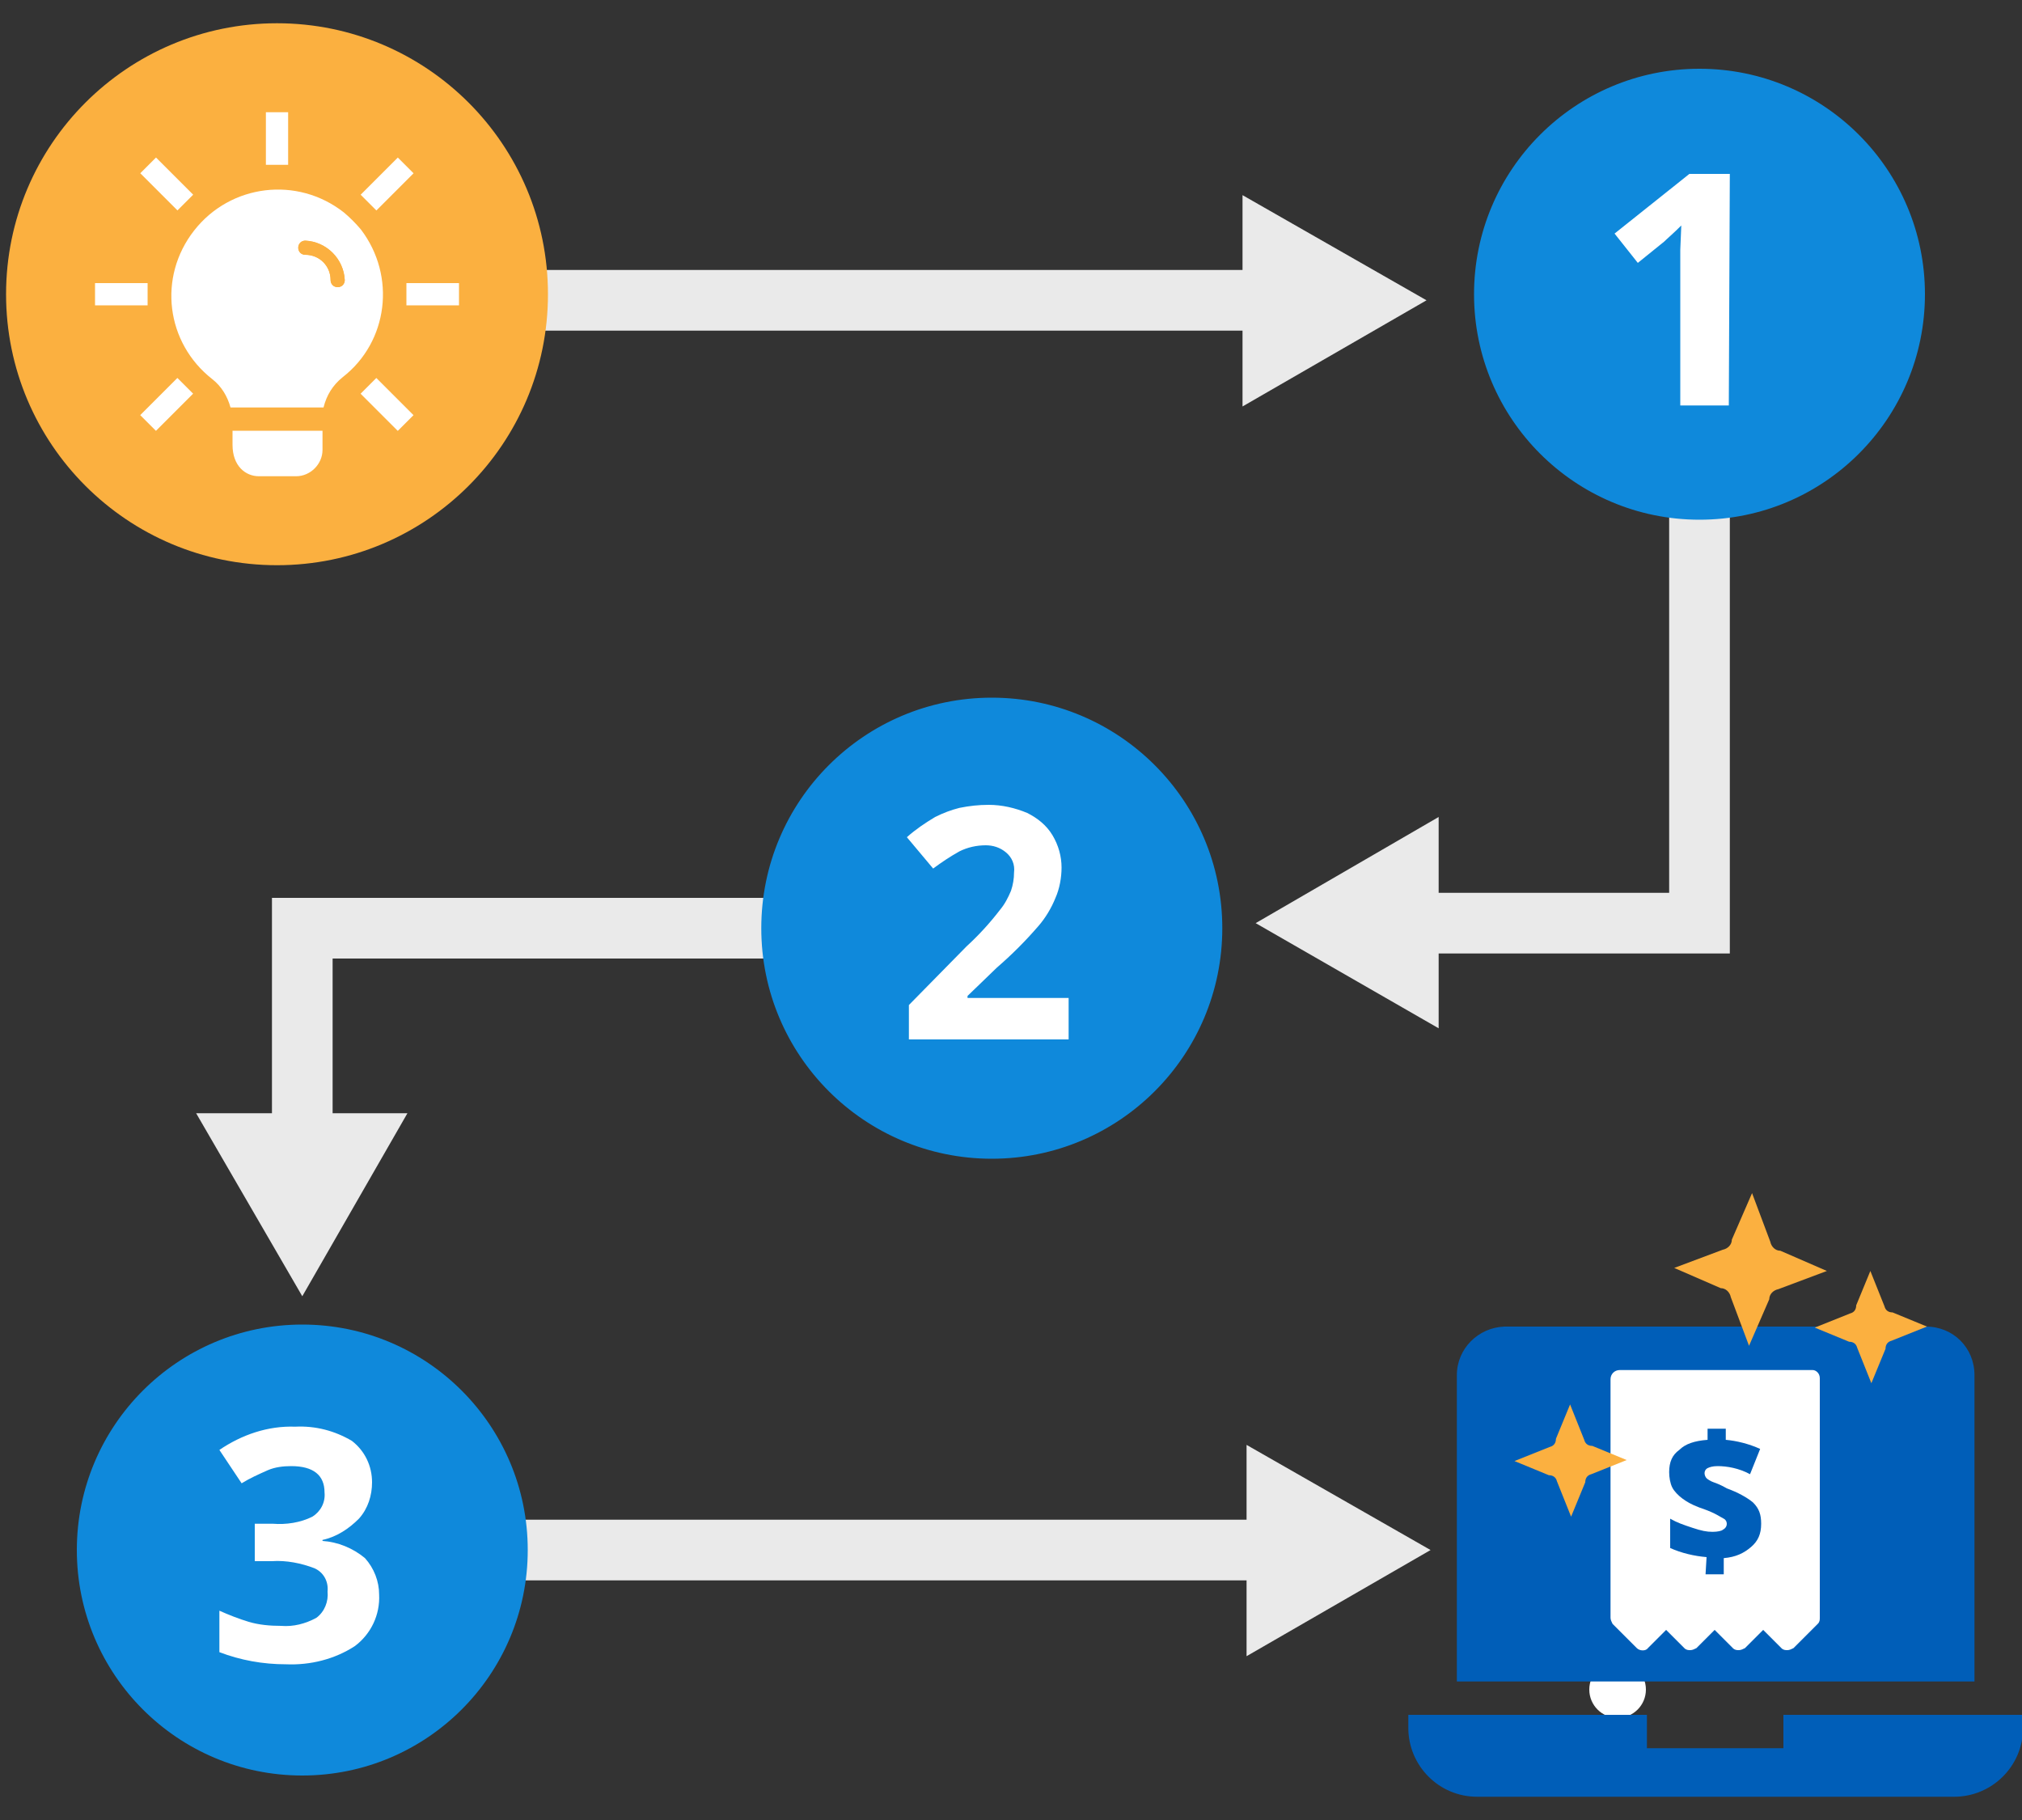
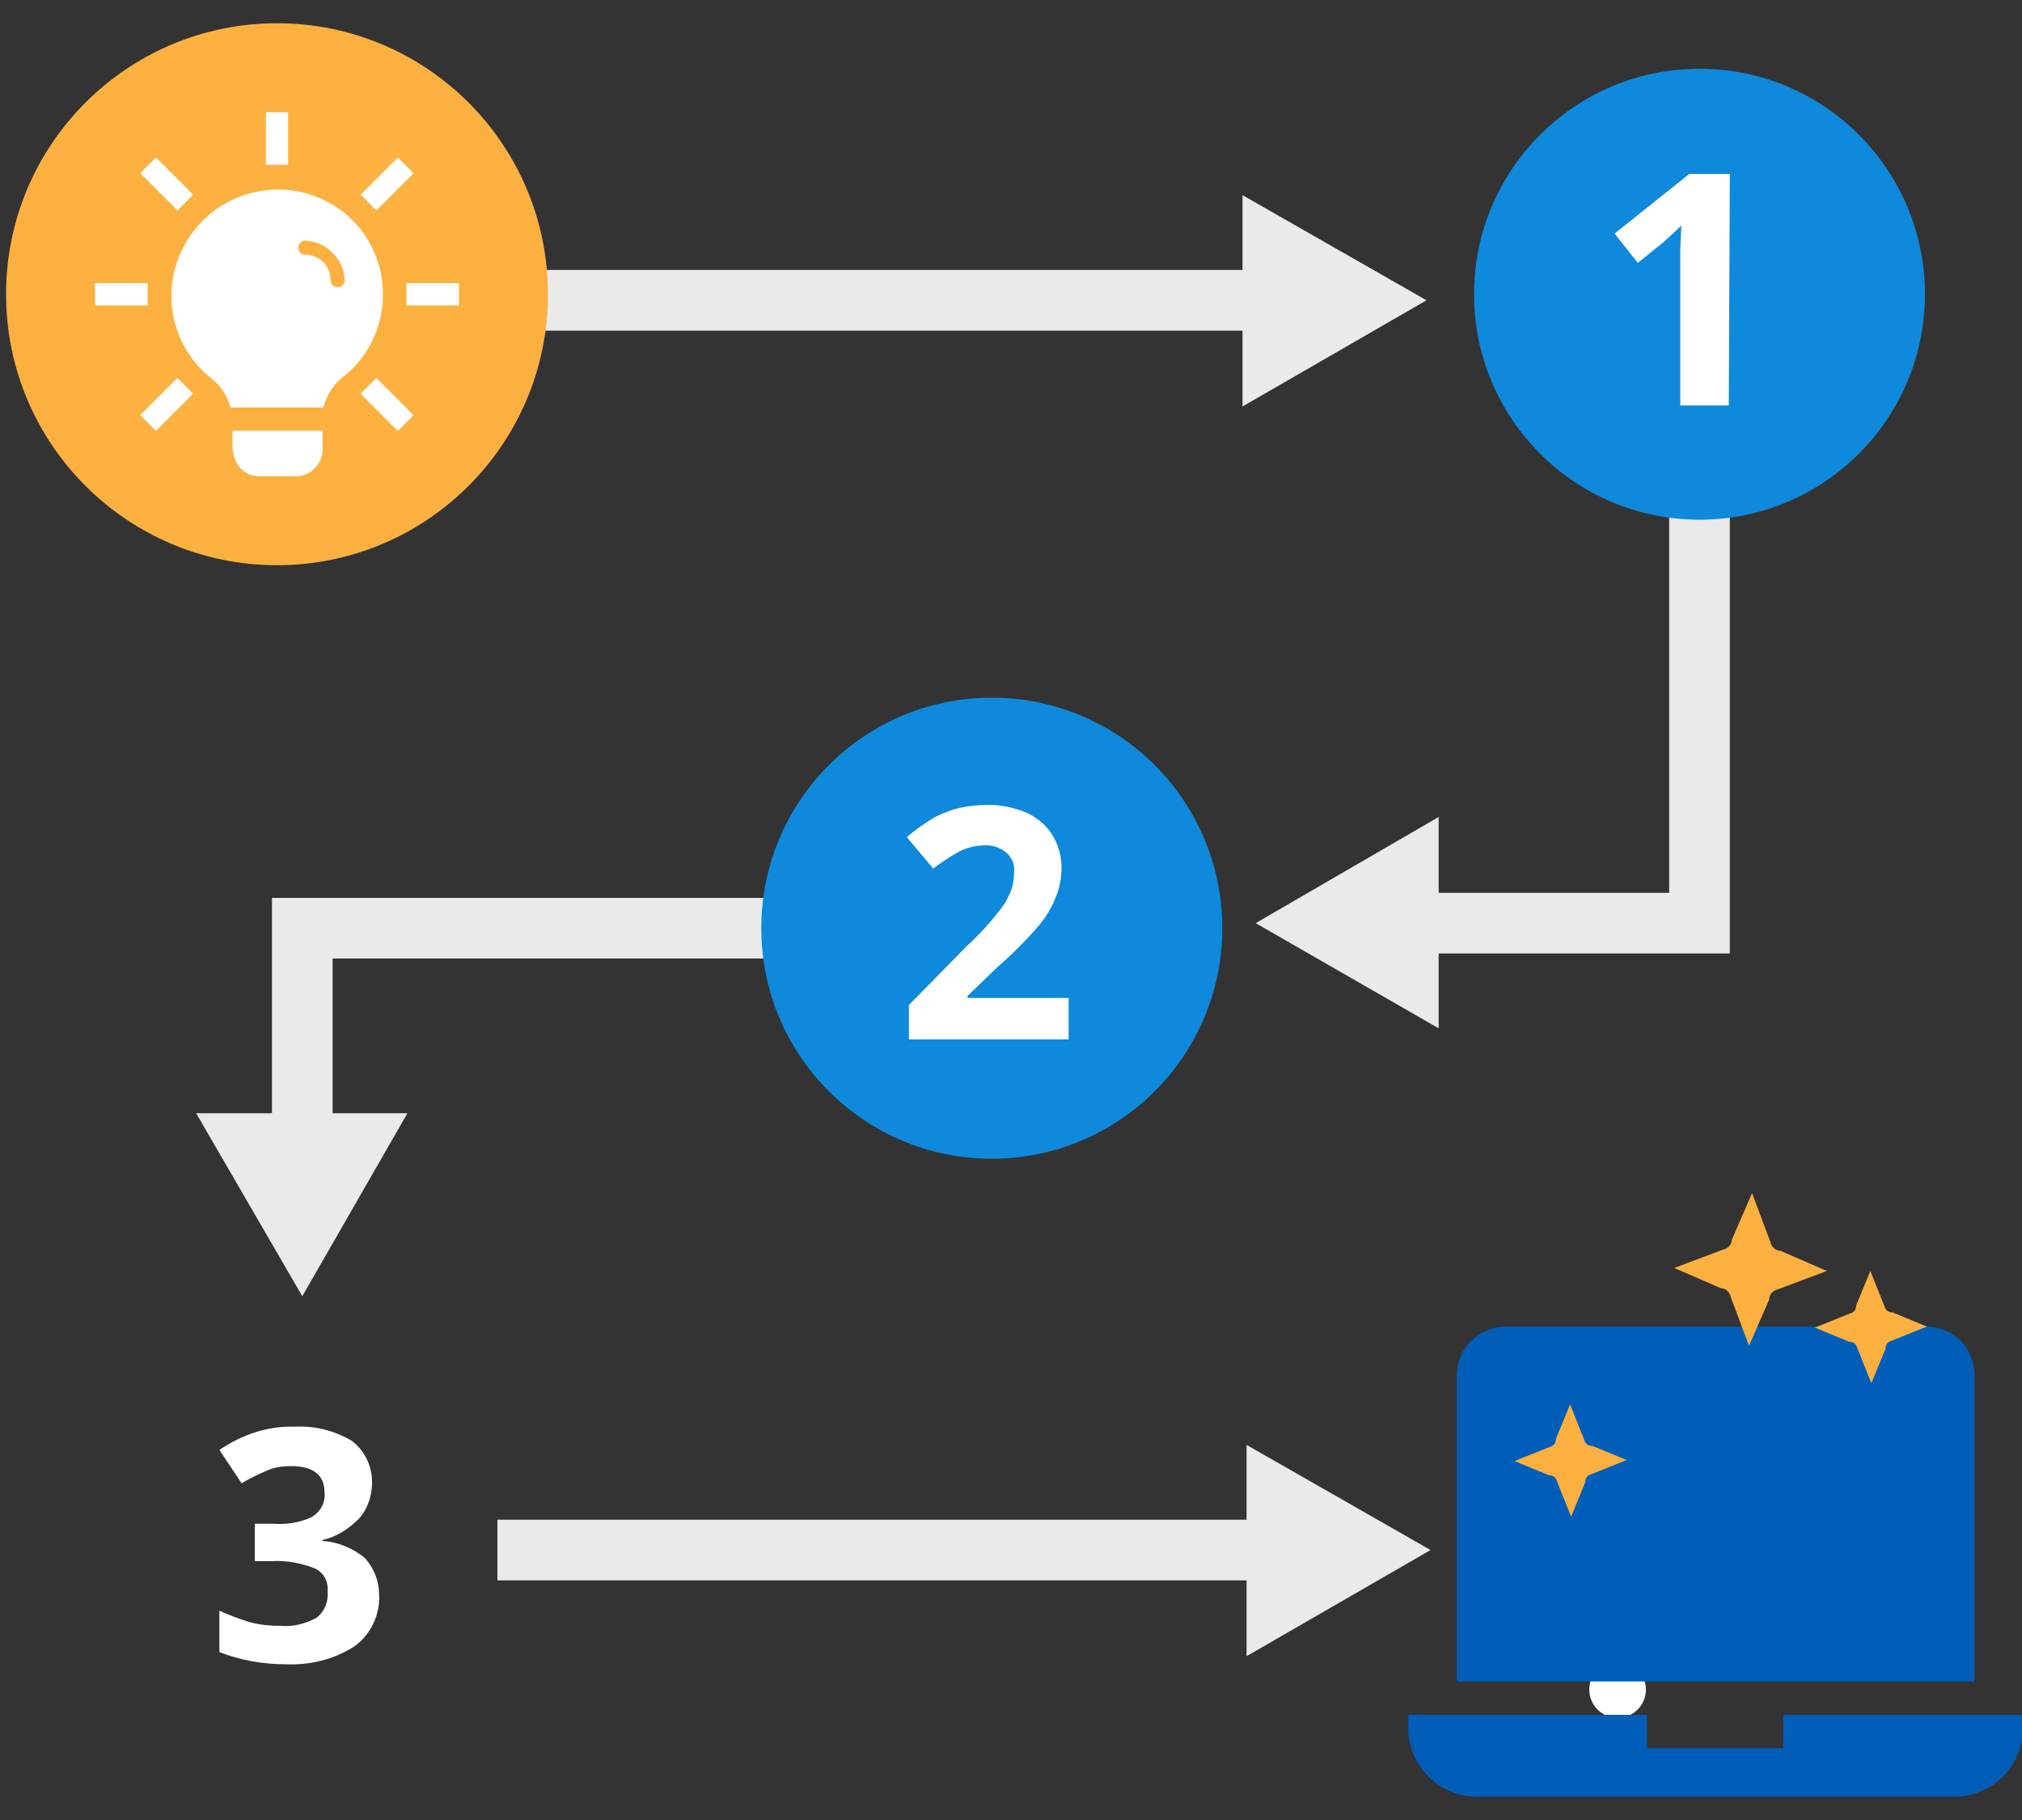
<svg xmlns="http://www.w3.org/2000/svg" version="1.1" id="design" x="0px" y="0px" viewBox="0 0 200 180" style="enable-background:new 0 0 200 180;" xml:space="preserve">
  <rect x="0" y="0" width="200" height="180" fill="#333333" stroke="none" />
  <style type="text/css">
	.st0{fill:#FFFFFF;}
	.st1{fill:none;stroke:#EAEAEA;stroke-width:6;stroke-miterlimit:10;}
	.st2{fill:#EAEAEA;}
	.st3{fill:#FBB040;}
	.st4{fill:#0F89DB;}
	.st5{fill:#0F89DB;stroke:#0F89DB;stroke-miterlimit:10;}
	.st6{fill:#005EB8;}
</style>
  <g>
    <circle class="st0" cx="160" cy="142.9" r="2.8" />
    <circle class="st0" cx="160" cy="151" r="2.8" />
    <circle class="st0" cx="160" cy="159" r="2.8" />
    <circle class="st0" cx="160" cy="167.1" r="2.8" />
    <polyline class="st1" points="168.1,29.7 168.1,91.3 139.3,91.3  " />
    <polygon class="st2" points="142.3,80.8 124.2,91.3 142.3,101.7  " />
    <line class="st1" x1="29.9" y1="29.7" x2="126" y2="29.7" />
    <polygon class="st2" points="122.9,40.2 141.1,29.7 122.9,19.3  " />
    <polyline class="st1" points="29.9,113.1 29.9,91.8 85.4,91.8  " />
    <polygon class="st2" points="40.3,110.1 29.9,128.2 19.4,110.1  " />
    <line class="st1" x1="126.4" y1="153.3" x2="49.2" y2="153.3" />
    <polygon class="st2" points="123.3,142.9 141.5,153.3 123.3,163.8  " />
    <circle class="st3" cx="27.4" cy="29.1" r="26.8" />
    <path class="st0" d="M31.9,42.6v1.9c0,1.4-1.2,2.6-2.6,2.6h-3.7c-1.3,0-2.6-1-2.6-3.1v-1.4H31.9z" />
    <path class="st0" d="M34,21c-4.6-3.6-11.2-2.8-14.8,1.8S16.4,33.9,21,37.5c0.9,0.7,1.5,1.7,1.8,2.8H32c0.3-1.2,0.9-2.2,1.9-3   c4.5-3.5,5.3-10,1.8-14.6C35.2,22.1,34.6,21.5,34,21z" />
    <g id="_Group_">
      <path class="st3" d="M34.1,27.7c0,0.4-0.3,0.7-0.7,0.7s-0.7-0.3-0.7-0.7c0-1.4-1.1-2.5-2.5-2.5l0,0c-0.4,0-0.7-0.3-0.7-0.7    c0-0.4,0.3-0.7,0.7-0.7C32.3,23.9,34,25.6,34.1,27.7z" />
-       <path class="st3" d="M34.1,27.7c0,0.4-0.3,0.7-0.7,0.7s-0.7-0.3-0.7-0.7c0-1.4-1.1-2.5-2.5-2.5l0,0c-0.4,0-0.7-0.3-0.7-0.7    c0-0.4,0.3-0.7,0.7-0.7C32.3,23.9,34,25.6,34.1,27.7z" />
    </g>
    <rect x="26.3" y="11.1" class="st0" width="2.2" height="5.2" />
    <rect x="40.2" y="28" class="st0" width="5.2" height="2.2" />
    <rect x="9.4" y="28" class="st0" width="5.2" height="2.2" />
    <rect x="15.4" y="15.6" transform="matrix(0.707 -0.707 0.707 0.707 -8.041 16.993)" class="st0" width="2.2" height="5.2" />
    <rect x="13.9" y="38.9" transform="matrix(0.707 -0.707 0.707 0.707 -23.46 23.381)" class="st0" width="5.2" height="2.2" />
    <rect x="35.7" y="17.1" transform="matrix(0.707 -0.707 0.707 0.707 -1.656 32.409)" class="st0" width="5.2" height="2.2" />
    <rect x="37.2" y="37.4" transform="matrix(0.707 -0.707 0.707 0.707 -17.074 38.797)" class="st0" width="2.2" height="5.2" />
    <g>
      <circle class="st4" cx="168.1" cy="29.1" r="22.3" />
      <g>
        <path class="st0" d="M171,40.1h-4.8V24.7l0.1-2.4c-0.8,0.8-1.4,1.3-1.7,1.6L162,26l-2.3-2.9l7.4-5.9h4L171,40.1L171,40.1z" />
      </g>
    </g>
    <circle class="st5" cx="98.1" cy="91.8" r="22.3" />
    <g>
      <path class="st0" d="M105.9,102.8h-16v-3.4l5.7-5.8c1.2-1.1,2.3-2.3,3.3-3.6c0.5-0.6,0.8-1.2,1.1-1.9c0.2-0.6,0.3-1.2,0.3-1.8    c0.1-0.8-0.2-1.5-0.8-2c-0.6-0.5-1.3-0.7-2-0.7c-0.9,0-1.8,0.2-2.6,0.6c-0.9,0.5-1.8,1.1-2.6,1.7l-2.6-3.1c0.9-0.8,1.8-1.4,2.8-2    c0.8-0.4,1.6-0.7,2.4-0.9c1-0.2,1.9-0.3,2.9-0.3c1.3,0,2.6,0.3,3.8,0.8c1,0.5,1.9,1.2,2.5,2.2s0.9,2.1,0.9,3.2c0,1-0.2,2.1-0.6,3    c-0.4,1-1,2-1.7,2.8c-1.3,1.5-2.6,2.8-4.1,4.1l-2.9,2.8v0.2h10v4.1L105.9,102.8z" />
    </g>
-     <circle class="st4" cx="29.9" cy="153.3" r="22.3" />
    <g>
      <path class="st0" d="M36.8,146.6c0,1.3-0.4,2.6-1.3,3.6c-1,1-2.2,1.8-3.6,2.1v0.1c1.5,0.1,3,0.7,4.2,1.7c0.9,1,1.4,2.3,1.4,3.6    c0.1,2-0.8,3.9-2.4,5.1c-2,1.3-4.4,1.9-6.8,1.8c-2.3,0-4.5-0.4-6.6-1.2v-4.1c0.9,0.4,1.9,0.8,2.9,1.1s2.1,0.4,3.2,0.4    c1.2,0.1,2.4-0.2,3.5-0.8c0.8-0.6,1.2-1.6,1.1-2.6c0.1-1-0.4-1.9-1.3-2.3c-1.3-0.5-2.8-0.8-4.2-0.7h-1.7v-3.7H27    c1.3,0.1,2.7-0.1,3.9-0.7c0.8-0.5,1.3-1.4,1.2-2.4c0-1.7-1.1-2.6-3.3-2.6c-0.8,0-1.6,0.1-2.3,0.4c-0.9,0.4-1.8,0.8-2.6,1.3    l-2.2-3.3c2.2-1.5,4.8-2.4,7.5-2.3c2-0.1,3.9,0.4,5.6,1.4C36.1,143.5,36.8,145,36.8,146.6z" />
    </g>
    <g>
      <g>
        <g>
          <g>
            <path class="st6" d="M144.1,136v30.3h51.2V136c0-2.7-2.1-4.8-4.8-4.8h-41.7C146.2,131.3,144.1,133.4,144.1,136z" />
          </g>
        </g>
        <g>
          <g>
            <path class="st6" d="M176.4,169.6v3.3h-13.5v-3.3h-23.6v1.3c0,3.7,3,6.8,6.8,6.8h47.2c3.7,0,6.8-3,6.8-6.8v-1.3H176.4z" />
          </g>
        </g>
      </g>
      <g>
        <g>
          <g>
-             <path class="st0" d="M179.3,135.5h-19.1c-0.5,0-0.9,0.4-0.9,0.9V160c0,0.2,0.1,0.4,0.2,0.6l2.4,2.4c0.3,0.3,0.9,0.3,1.1,0       l1.8-1.8l1.8,1.8c0.2,0.2,0.4,0.2,0.6,0.2s0.4-0.1,0.6-0.2l1.8-1.8l1.8,1.8c0.2,0.2,0.4,0.2,0.6,0.2c0.2,0,0.4-0.1,0.6-0.2       l1.8-1.8l1.8,1.8c0.2,0.2,0.4,0.2,0.6,0.2c0.2,0,0.4-0.1,0.6-0.2l2.4-2.4c0.2-0.2,0.2-0.4,0.2-0.6v-23.7       C180,135.8,179.6,135.5,179.3,135.5z" />
-           </g>
+             </g>
        </g>
        <g>
          <g>
            <path class="st6" d="M168.8,154c-1.2-0.1-2.5-0.4-3.6-0.9v-2.9c0.7,0.4,1.3,0.6,2.2,0.9c0.9,0.3,1.4,0.4,2,0.4       c0.5,0,0.9-0.1,1-0.2c0.2-0.1,0.4-0.3,0.4-0.6c0-0.2-0.1-0.4-0.3-0.5c-0.2-0.1-0.5-0.3-0.9-0.5s-0.9-0.4-1.5-0.6       c-0.8-0.3-1.3-0.6-1.7-0.9s-0.8-0.7-1-1.1c-0.2-0.4-0.3-1-0.3-1.5c0-1,0.3-1.7,1-2.2c0.6-0.6,1.5-0.9,2.8-1v-1.1h1.8v1.1       c1.1,0.1,2.3,0.4,3.4,0.9l-1,2.5c-1.1-0.6-2.3-0.8-3.2-0.8c-0.5,0-0.8,0.1-1,0.2c-0.2,0.1-0.3,0.3-0.3,0.5s0.1,0.4,0.2,0.5       c0.1,0.1,0.4,0.3,0.7,0.4c0.3,0.1,0.8,0.3,1.3,0.6c1.1,0.4,2,0.9,2.6,1.4c0.6,0.6,0.8,1.2,0.8,2.1c0,1-0.3,1.7-1,2.3       s-1.5,1-2.7,1.1v1.6h-1.8L168.8,154L168.8,154L168.8,154z" />
          </g>
        </g>
      </g>
    </g>
    <path class="st3" d="M180.7,125.7l-4.8,1.8c-0.5,0.1-0.9,0.5-0.9,1l-2,4.6l-1.8-4.8c-0.1-0.5-0.5-0.9-1-0.9l-4.6-2l4.8-1.8   c0.5-0.1,0.9-0.5,0.9-1l2-4.6l1.8,4.8c0.1,0.5,0.5,0.9,1,0.9L180.7,125.7z" />
    <path class="st3" d="M160.9,144.4l-3.5,1.4c-0.4,0.1-0.6,0.4-0.6,0.8l-1.4,3.4l-1.4-3.5c-0.1-0.4-0.4-0.6-0.8-0.6l-3.4-1.4l3.5-1.4   c0.4-0.1,0.6-0.4,0.6-0.8l1.4-3.4l1.4,3.5c0.1,0.4,0.4,0.6,0.8,0.6L160.9,144.4z" />
    <path class="st3" d="M190.6,131.2l-3.5,1.4c-0.4,0.1-0.6,0.4-0.6,0.8l-1.4,3.4l-1.4-3.5c-0.1-0.4-0.4-0.6-0.8-0.6l-3.4-1.4l3.5-1.4   c0.4-0.1,0.6-0.4,0.6-0.8l1.4-3.4l1.4,3.5c0.1,0.4,0.4,0.6,0.8,0.6L190.6,131.2z" />
  </g>
</svg>